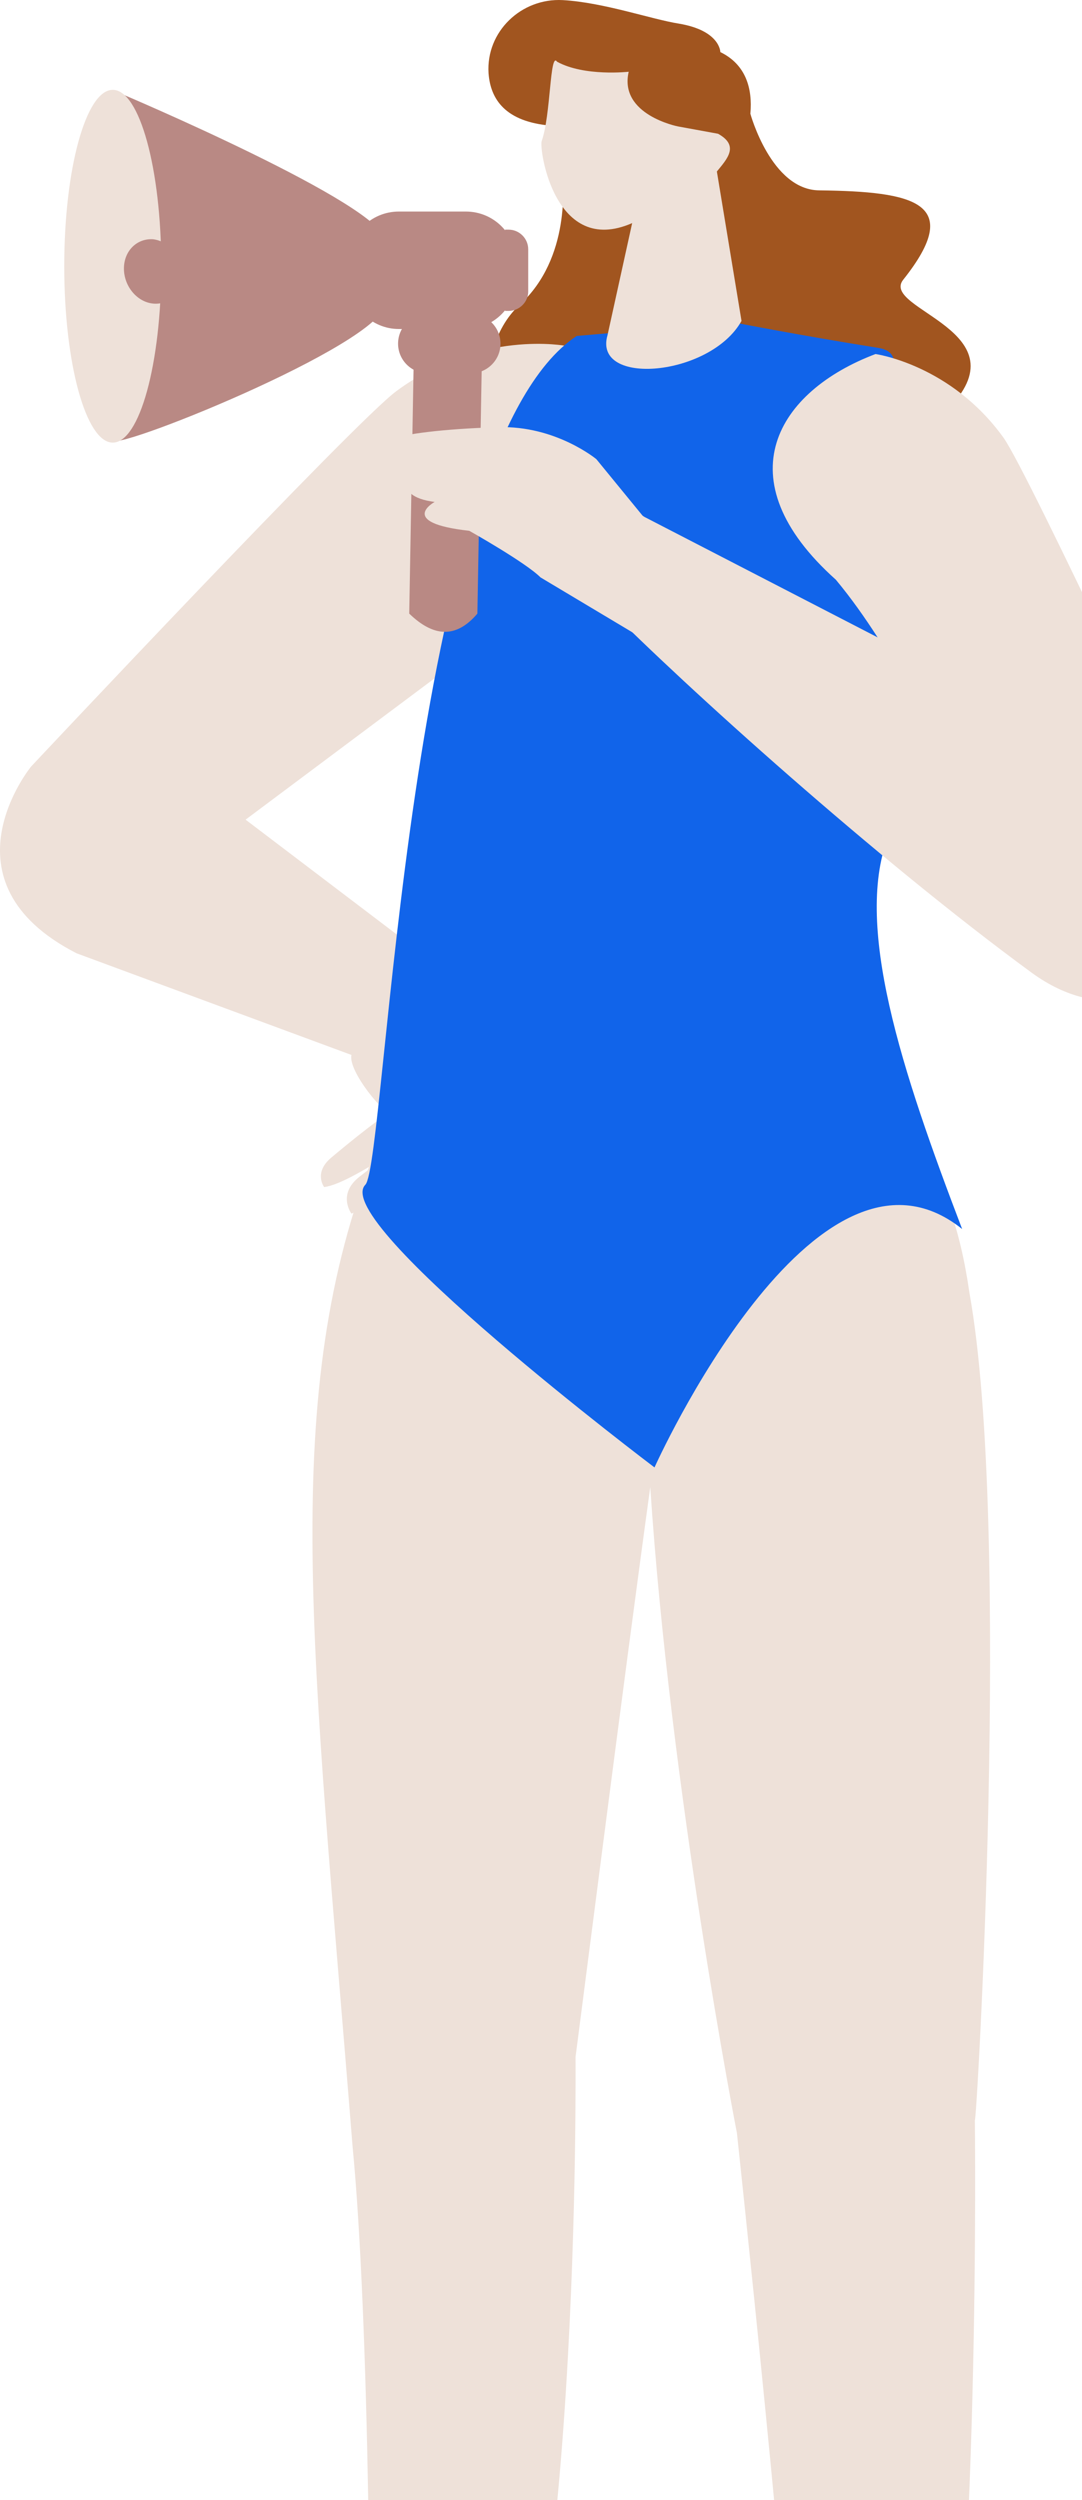
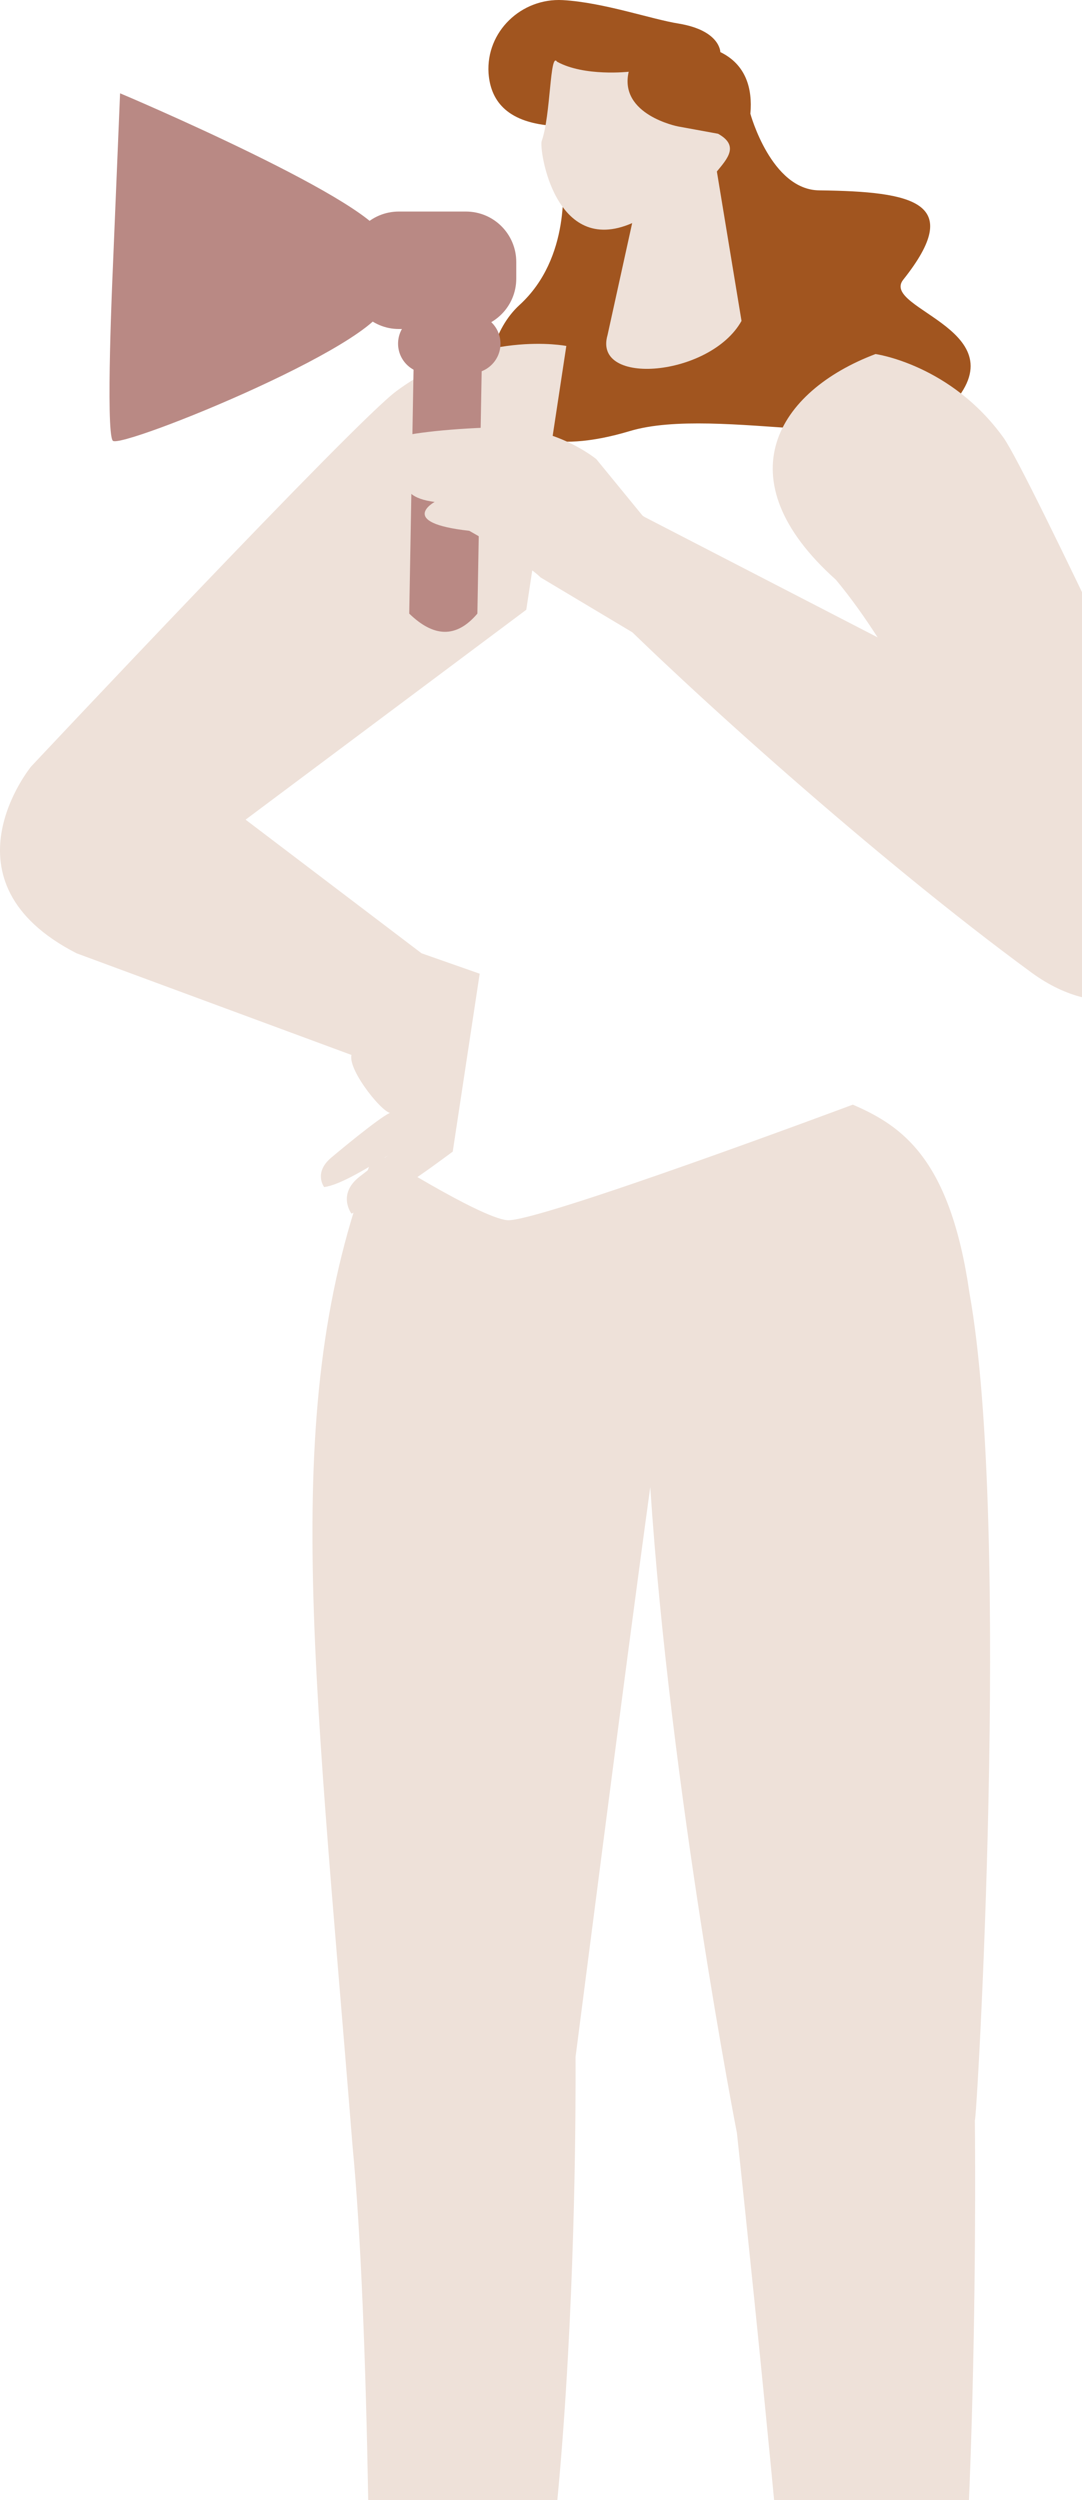
<svg xmlns="http://www.w3.org/2000/svg" width="358" height="827" viewBox="0 0 358 827" fill="none">
  <path fill-rule="evenodd" clip-rule="evenodd" d="M17.69 969.011L121.008 937.416C121.263 937.671 121.518 937.926 121.773 938.181C123.174 885.184 122.155 766.833 116.677 710.269C103.428 544.272 92.09 461.847 124.066 380.823C124.066 380.823 158.336 402.608 167.763 403.627C177.19 404.647 282.164 365.409 282.164 365.409C298.726 372.543 314.396 383.499 320.765 427.705C334.779 505.799 322.931 706.32 322.549 701.224C322.549 700.715 324.587 863.909 310.064 944.551C309.172 946.971 308.281 949.137 307.261 951.175C310.064 960.475 315.16 966.845 309.3 973.979C269.17 1002.01 150.819 979.075 178.337 967.482L265.348 937.926C261.271 867.476 243.818 705.556 243.818 705.556C243.818 705.556 221.779 592.683 215.154 491.913C206.746 552.808 190.439 680.714 190.439 680.331C190.312 679.822 192.86 887.987 157.826 945.188C157.189 946.207 156.552 947.226 156.042 948.118C156.934 964.297 166.489 973.979 158.718 983.661C117.059 1012.2 -11.101 980.221 17.69 969.011Z" fill="#EEE1D9" />
  <path d="M298.853 92.526C319.236 66.92 302.42 63.353 271.08 62.971C255.156 62.843 248.276 37.619 248.276 37.619C249.041 29.211 246.748 21.312 238.34 17.235C238.34 17.235 238.34 10.101 224.581 7.808C215.663 6.407 199.739 0.801 186.235 0.037C172.476 -0.727 160.755 10.483 161.647 24.242C162.284 32.905 167.253 40.294 182.285 41.568C194.515 42.587 204.325 46.154 211.969 50.613C196.044 56.473 185.98 55.581 186.107 57.11C186.235 60.423 189.037 85.265 171.839 100.935C155.15 116.222 155.277 158.517 208.402 142.593C237.193 133.93 297.197 151.638 313.121 135.841C339.747 109.47 290.954 102.463 298.853 92.526Z" fill="#A1551F" />
  <path d="M10.299 253.555C10.299 253.555 117.566 139.281 131.197 129.344C158.97 108.833 187.379 114.439 187.379 114.439L174.13 201.705L81.258 271.136L139.478 315.342L158.715 322.094L149.797 380.951C140.242 387.958 130.943 395.092 116.292 401.462C116.292 401.462 111.451 395.092 118.967 389.232C125.974 383.754 130.815 380.441 131.07 380.569C121.77 386.301 112.47 392.034 107.247 392.671C107.247 392.671 103.68 387.958 109.54 382.989C115.273 378.148 128.904 367.065 129.669 368.084C127.63 369.613 115.018 354.198 116.292 348.974L25.331 315.342C-20.913 291.646 10.299 253.555 10.299 253.555Z" fill="#EEE1D9" />
-   <path d="M242.925 106.667C242.925 106.667 264.2 110.871 290.571 115.075C308.025 117.878 275.921 146.16 280.125 169.219C315.414 194.316 308.789 233.426 294.393 275.467C281.909 305.15 298.597 354.835 318.344 406.557C269.551 367.447 216.554 485.415 216.554 485.415C216.554 485.415 108.905 404.137 120.88 391.907C127.887 384.773 134.511 148.198 190.82 111.126L242.925 106.667Z" fill="#1164EA" />
  <path d="M209.163 73.799L201.01 110.871C196.042 127.942 235.025 124.63 245.344 106.158L237.19 56.728C240.63 52.524 244.707 48.193 237.573 44.243L224.323 41.823C224.323 41.823 204.704 38.001 208.017 23.733C208.017 23.733 193.366 25.389 184.321 20.42C181.901 16.853 182.283 38.128 179.225 46.664C178.333 49.467 183.557 85.01 209.163 73.799Z" fill="#EEE1D9" />
  <path d="M159.48 116.604L157.952 202.979C150.818 211.387 143.301 210.622 135.403 202.979L136.931 116.604H159.48Z" fill="#B98984" />
  <path d="M130.434 145.013C133.364 143.74 145.977 141.829 164.831 141.319C183.813 140.682 197.317 151.893 197.317 151.893L214.516 172.913L212.732 211.259L178.845 191.003C173.876 186.035 155.277 175.588 155.277 175.588C131.199 172.913 143.811 166.034 143.811 166.034C128.651 164.123 135.912 154.696 135.912 154.696C124.829 152.275 127.504 146.287 130.434 145.013Z" fill="#EEE1D9" />
  <path d="M141.518 123.484H155.786C161.137 123.484 165.596 119.152 165.596 113.674C165.596 108.323 161.264 103.865 155.786 103.865H141.518C136.167 103.865 131.708 108.196 131.708 113.674C131.708 119.152 136.167 123.484 141.518 123.484Z" fill="#B98984" />
  <path d="M131.963 108.833H154.129C163.302 108.833 170.818 101.444 170.818 92.144V86.666C170.818 77.494 163.429 69.977 154.129 69.977H131.963C122.79 69.977 115.274 77.366 115.274 86.666V92.144C115.401 101.317 122.79 108.833 131.963 108.833Z" fill="#B98984" />
-   <path d="M168.272 102.846H167.126V75.965H168.272C171.839 75.965 174.77 78.895 174.77 82.462V96.476C174.77 99.915 171.839 102.846 168.272 102.846Z" fill="#B98984" />
  <path d="M127.377 79.532V89.342V99.151C132.346 111.254 39.729 148.835 37.308 145.778C34.888 142.72 37.308 89.342 37.308 89.342L39.729 30.867C39.856 30.867 126.995 67.812 127.377 79.532Z" fill="#B98984" />
-   <path d="M37.307 146.415C28.442 146.415 21.256 120.292 21.256 88.068C21.256 55.843 28.442 29.72 37.307 29.72C46.173 29.72 53.359 55.843 53.359 88.068C53.359 120.292 46.173 146.415 37.307 146.415Z" fill="#EEE1D9" />
  <path d="M395.035 311.775C404.59 298.016 397.583 279.671 397.583 279.671C397.583 279.671 340.51 156.861 332.102 144.886C314.649 120.553 289.679 117.114 289.679 117.114C257.32 129.344 239.103 158.263 276.557 191.768C296.941 216.228 307.132 244.637 334.14 274.193C353.887 310.756 374.142 325.534 395.035 311.775Z" fill="#EEE1D9" />
  <path fill-rule="evenodd" clip-rule="evenodd" d="M368.156 251.007L213.243 171.002C198.21 160.938 194.643 187.564 199.993 200.049C226.747 227.057 289.808 284.003 341.276 321.712C387.775 355.727 431.599 288.334 368.156 251.007Z" fill="#EEE1D9" />
  <path d="M41.004 88.832C41.004 94.692 45.335 99.915 50.685 100.425C56.036 100.935 60.24 96.603 60.24 90.743C60.24 84.883 55.909 79.787 50.685 79.15C45.335 78.768 41.004 82.972 41.004 88.832Z" fill="#B98984" />
</svg>